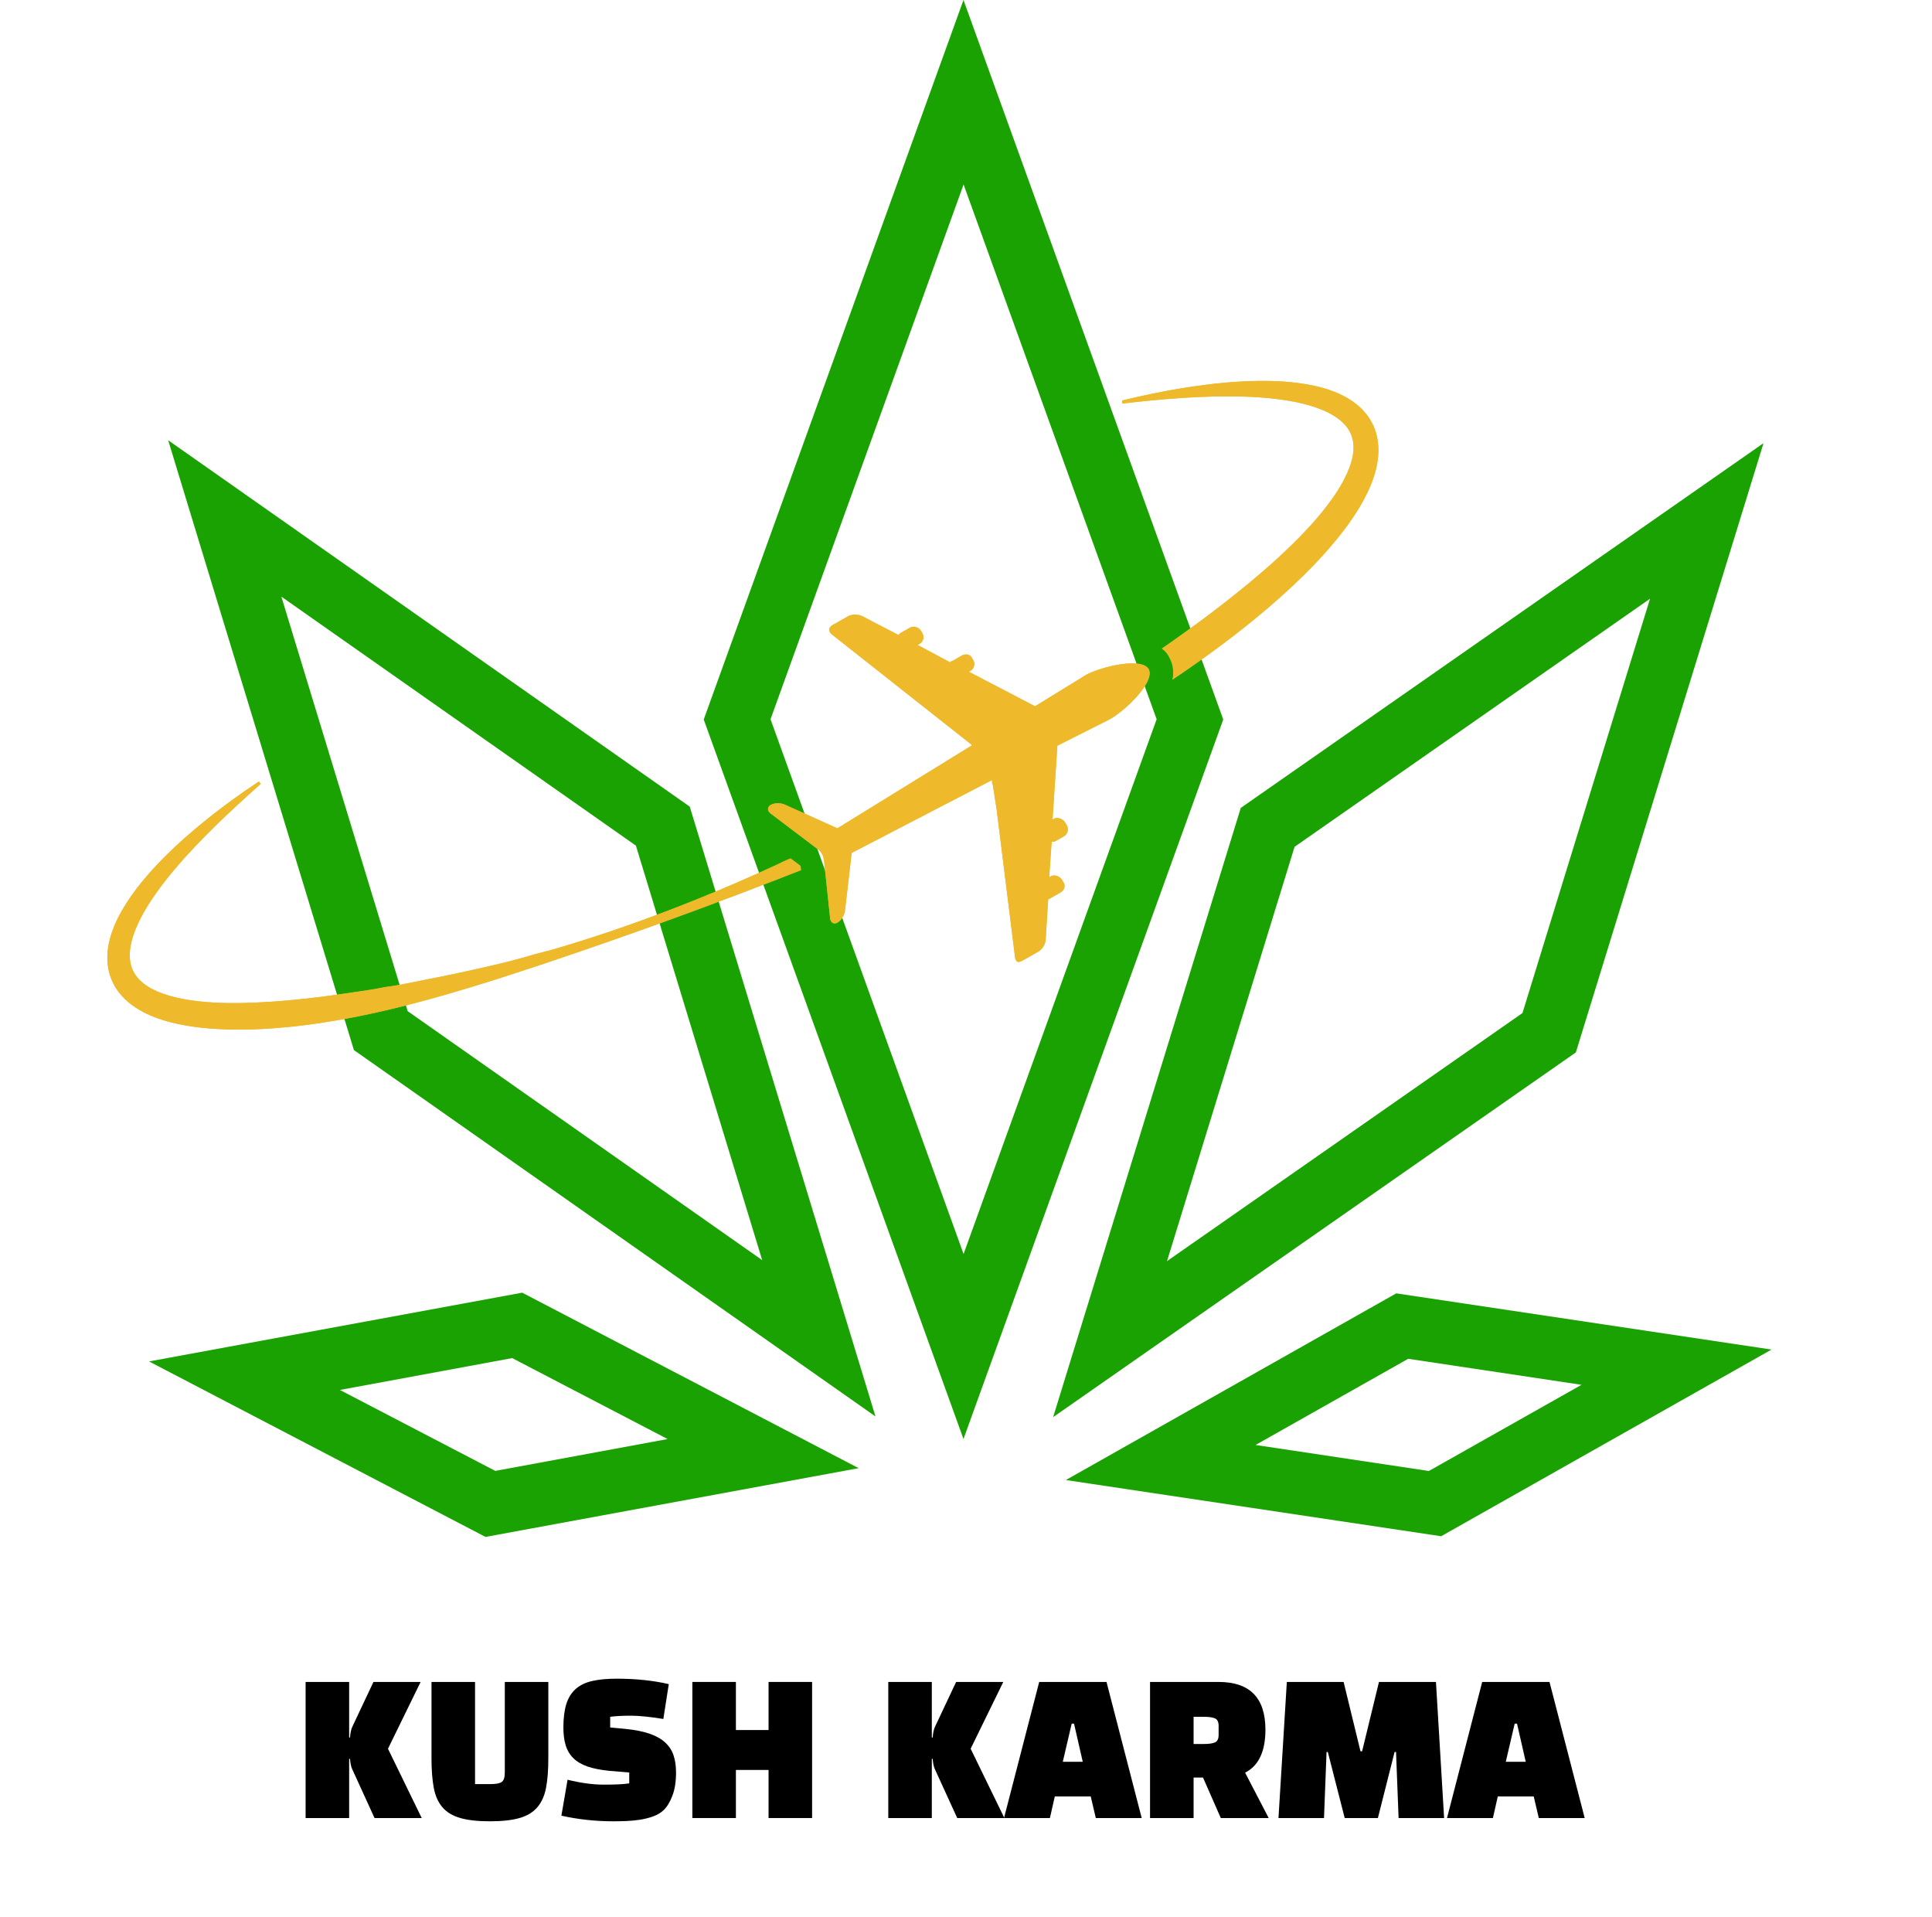
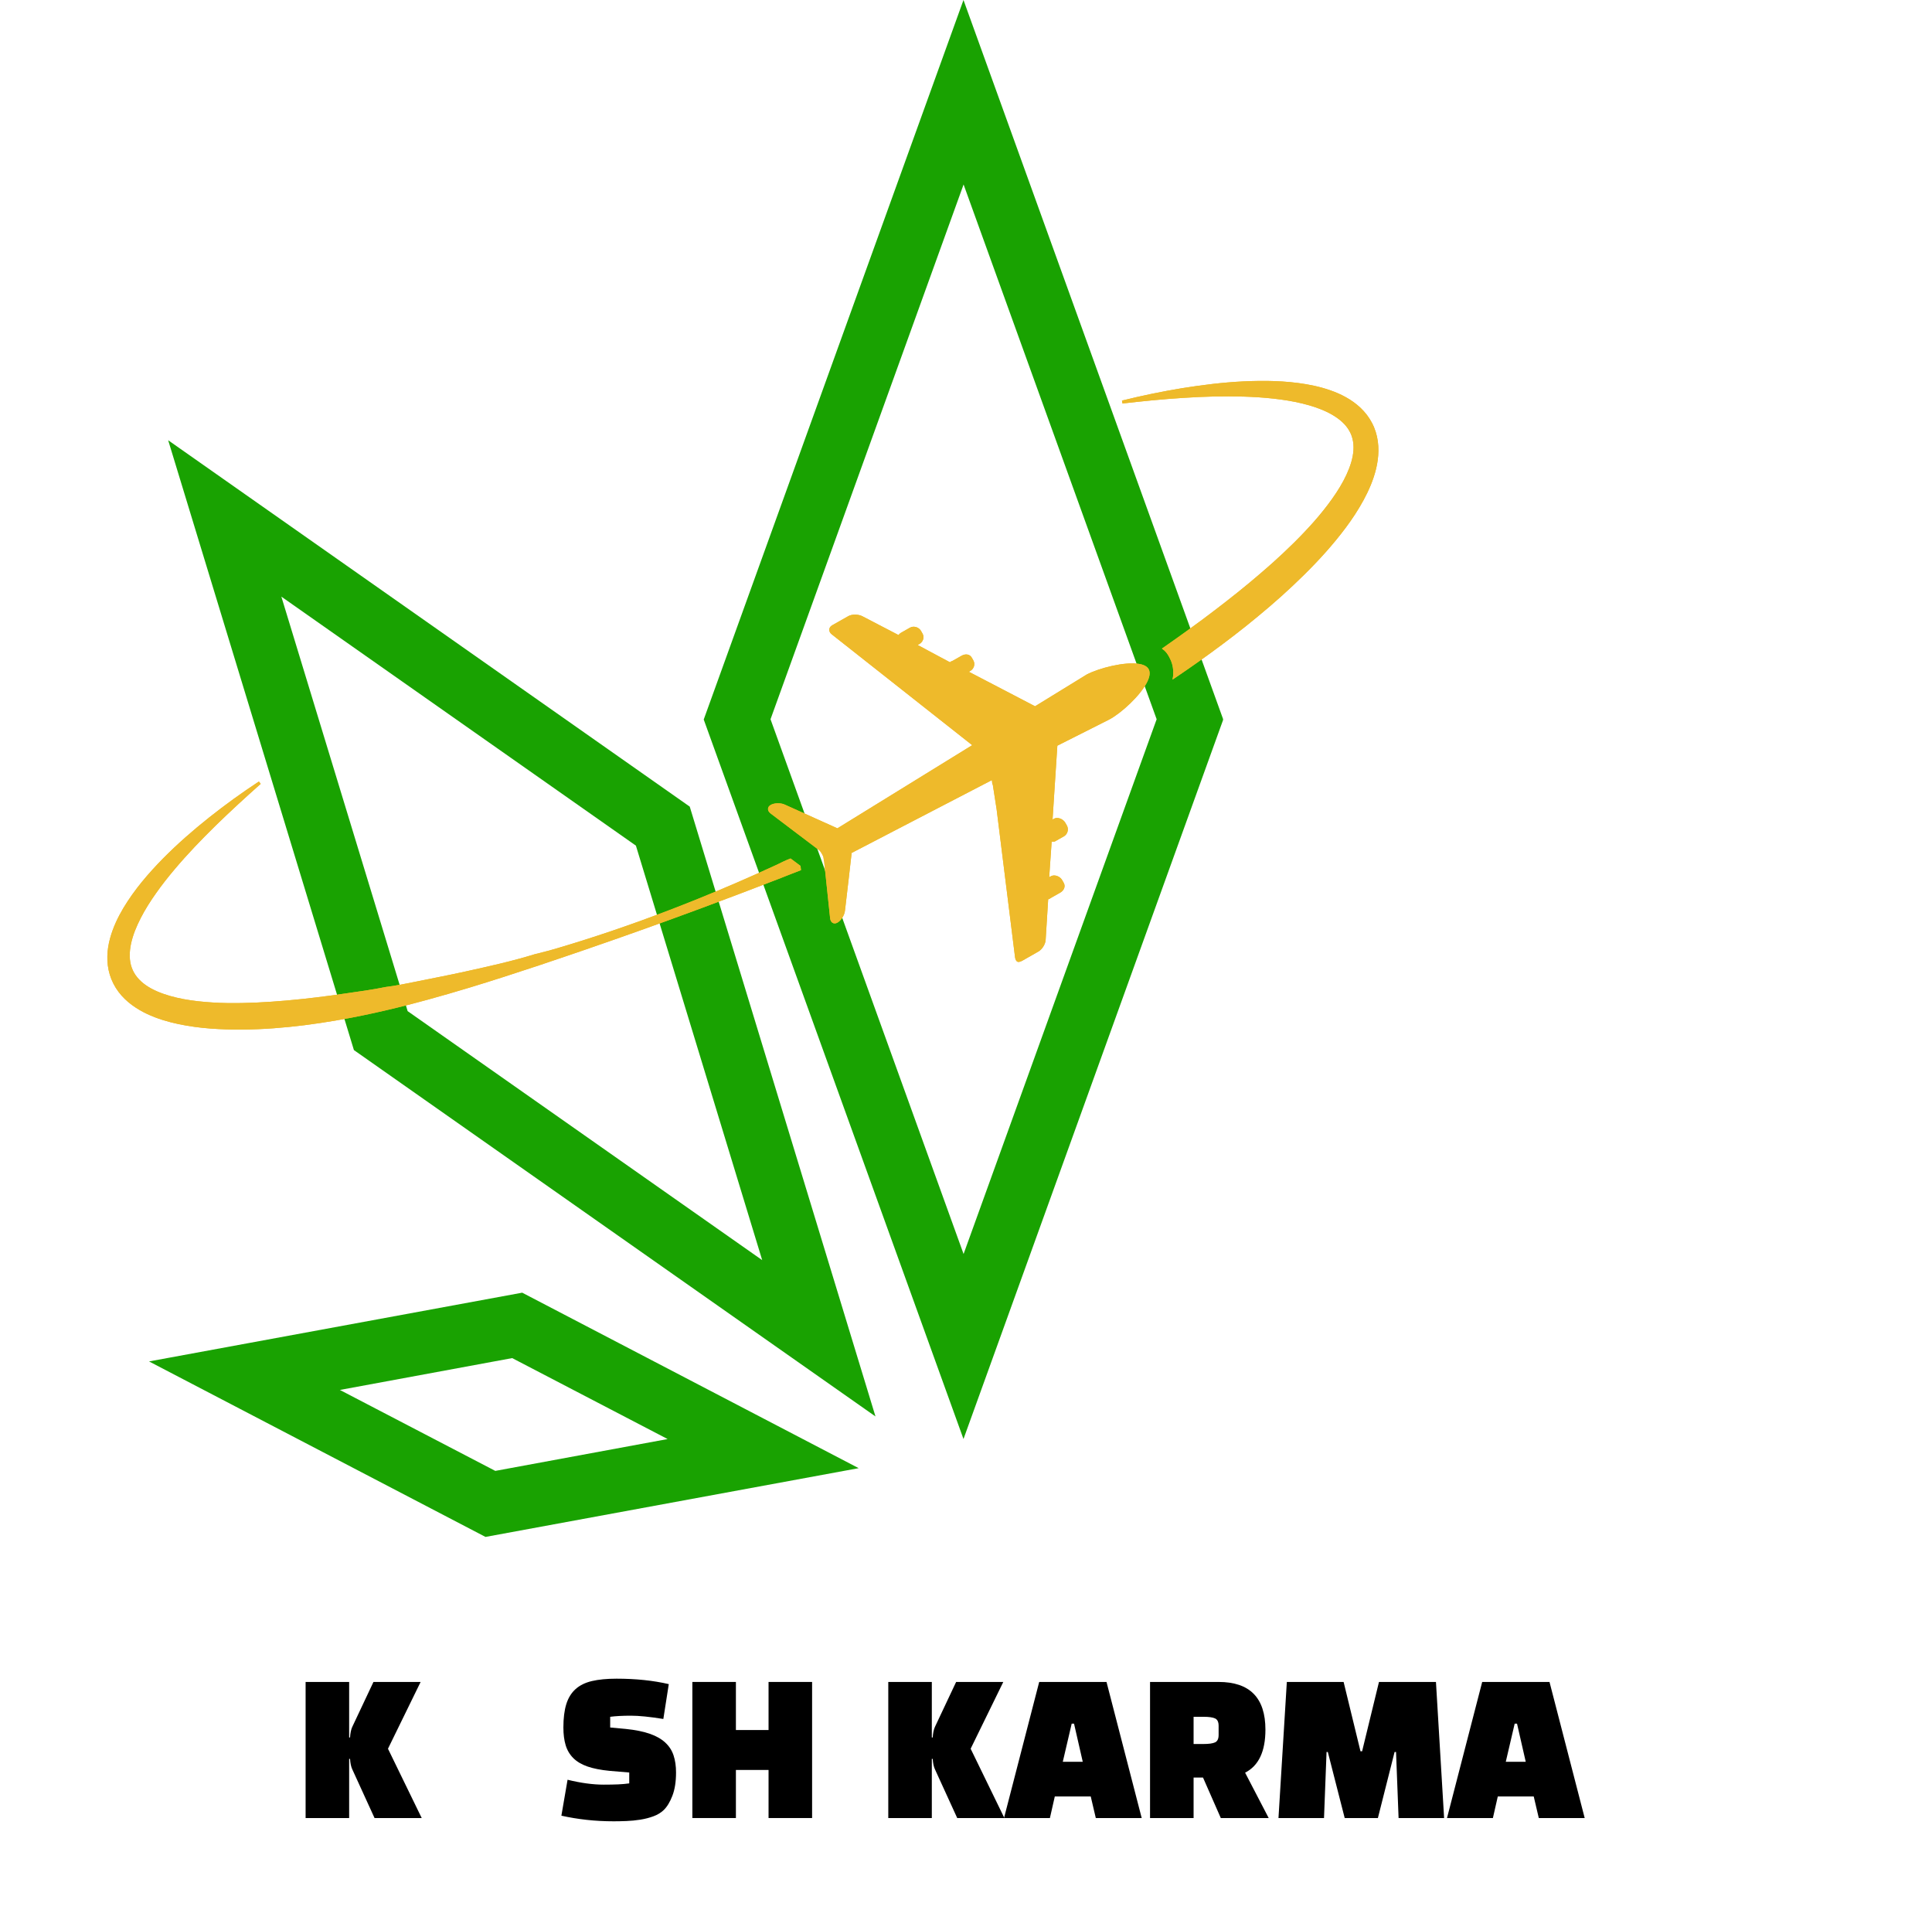
<svg xmlns="http://www.w3.org/2000/svg" width="2737" zoomAndPan="magnify" viewBox="0 0 2052.75 2036.25" height="2715" preserveAspectRatio="xMidYMid meet" version="1.0">
  <defs>
    <g />
    <clipPath id="1124e1c349">
      <path d="M 1118 470 L 1874 470 L 1874 1506 L 1118 1506 Z M 1118 470 " clip-rule="nonzero" />
    </clipPath>
    <clipPath id="d55a6d3131">
      <path d="M 940.938 1375.5 L 1695.637 341.008 L 2051.777 600.824 L 1297.074 1635.316 Z M 940.938 1375.5 " clip-rule="nonzero" />
    </clipPath>
    <clipPath id="fe31a7c50b">
      <path d="M 940.945 1375.492 L 1698.082 337.656 L 2055.559 598.449 L 1298.418 1636.285 Z M 940.945 1375.492 " clip-rule="nonzero" />
    </clipPath>
    <clipPath id="ff0b5e859a">
      <path d="M 1318.336 858.188 L 1873.734 470.746 L 1674.352 1117.914 L 1118.949 1505.355 Z M 1318.336 858.188 " clip-rule="nonzero" />
    </clipPath>
    <clipPath id="6df9d08ae1">
      <path d="M 178 467 L 931 467 L 931 1505 L 178 1505 Z M 178 467 " clip-rule="nonzero" />
    </clipPath>
    <clipPath id="4b56ad36c1">
      <path d="M 751.797 1633.934 L 0.352 597.07 L 357.305 338.375 L 1108.75 1375.238 Z M 751.797 1633.934 " clip-rule="nonzero" />
    </clipPath>
    <clipPath id="91bed682f9">
      <path d="M 751.789 1633.922 L -2.082 593.711 L 356.215 334.047 L 1110.082 1374.258 Z M 751.789 1633.922 " clip-rule="nonzero" />
    </clipPath>
    <clipPath id="ebbee4fa9e">
      <path d="M 376.027 1115.434 L 178.68 467.645 L 732.855 856.832 L 930.203 1504.621 Z M 376.027 1115.434 " clip-rule="nonzero" />
    </clipPath>
    <clipPath id="cb2b887896">
      <path d="M 747.707 0 L 1299.504 0 L 1299.504 1528.586 L 747.707 1528.586 Z M 747.707 0 " clip-rule="nonzero" />
    </clipPath>
    <clipPath id="2504a5af25">
      <path d="M 747.707 764.297 L 1023.703 0.004 L 1299.703 764.297 L 1023.703 1528.586 Z M 747.707 764.297 " clip-rule="nonzero" />
    </clipPath>
    <clipPath id="027b2cd566">
      <path d="M 1132 1373 L 1883 1373 L 1883 1632 L 1132 1632 Z M 1132 1373 " clip-rule="nonzero" />
    </clipPath>
    <clipPath id="a205dbb847">
-       <path d="M 1108.637 1443.164 L 1858.406 1304.57 L 1906.102 1562.602 L 1156.336 1701.195 Z M 1108.637 1443.164 " clip-rule="nonzero" />
-     </clipPath>
+       </clipPath>
    <clipPath id="2754450dfe">
      <path d="M 1108.641 1443.164 L 1860.742 1304.137 L 1908.629 1563.195 L 1156.527 1702.219 Z M 1108.641 1443.164 " clip-rule="nonzero" />
    </clipPath>
    <clipPath id="a1bf6db989">
      <path d="M 1483.52 1373.867 L 1882.246 1433.566 L 1531.211 1631.863 L 1132.484 1572.16 Z M 1483.52 1373.867 " clip-rule="nonzero" />
    </clipPath>
    <clipPath id="52dca4bd4b">
      <path d="M 158 1373 L 913 1373 L 913 1633 L 158 1633 Z M 158 1373 " clip-rule="nonzero" />
    </clipPath>
    <clipPath id="98cf5513ac">
      <path d="M 177.859 1316.445 L 931.852 1429.832 L 892.828 1689.32 L 138.84 1575.93 Z M 177.859 1316.445 " clip-rule="nonzero" />
    </clipPath>
    <clipPath id="b9616c7422">
      <path d="M 177.863 1316.445 L 934.199 1430.188 L 895.023 1690.703 L 138.688 1576.961 Z M 177.863 1316.445 " clip-rule="nonzero" />
    </clipPath>
    <clipPath id="b53eb05300">
      <path d="M 554.855 1373.141 L 912.34 1559.559 L 515.84 1632.59 L 158.355 1446.172 Z M 554.855 1373.141 " clip-rule="nonzero" />
    </clipPath>
    <clipPath id="836a1cd9b3">
      <path d="M 853 950 L 854 950 L 854 951 L 853 951 Z M 853 950 " clip-rule="nonzero" />
    </clipPath>
    <clipPath id="9b1f902c70">
-       <path d="M 36.832 660.289 L 1447.293 372.75 L 1563.355 942.074 L 152.898 1229.613 Z M 36.832 660.289 " clip-rule="nonzero" />
-     </clipPath>
+       </clipPath>
    <clipPath id="3c9061fd1a">
      <path d="M 36.832 660.289 L 1447.293 372.75 L 1563.355 942.074 L 152.898 1229.613 Z M 36.832 660.289 " clip-rule="nonzero" />
    </clipPath>
    <clipPath id="8fe91e787c">
      <path d="M 559 990 L 560 990 L 560 991 L 559 991 Z M 559 990 " clip-rule="nonzero" />
    </clipPath>
    <clipPath id="251ad385aa">
      <path d="M 36.832 660.289 L 1447.293 372.75 L 1563.355 942.074 L 152.898 1229.613 Z M 36.832 660.289 " clip-rule="nonzero" />
    </clipPath>
    <clipPath id="96681cdf18">
      <path d="M 36.832 660.289 L 1447.293 372.75 L 1563.355 942.074 L 152.898 1229.613 Z M 36.832 660.289 " clip-rule="nonzero" />
    </clipPath>
    <clipPath id="b7be18dcf8">
      <path d="M 397 1025 L 398 1025 L 398 1026 L 397 1026 Z M 397 1025 " clip-rule="nonzero" />
    </clipPath>
    <clipPath id="60cdf787ed">
-       <path d="M 36.832 660.289 L 1447.293 372.75 L 1563.355 942.074 L 152.898 1229.613 Z M 36.832 660.289 " clip-rule="nonzero" />
-     </clipPath>
+       </clipPath>
    <clipPath id="f322db2dc5">
      <path d="M 36.832 660.289 L 1447.293 372.75 L 1563.355 942.074 L 152.898 1229.613 Z M 36.832 660.289 " clip-rule="nonzero" />
    </clipPath>
    <clipPath id="cc874adb8d">
      <path d="M 1192 404 L 1465 404 L 1465 722 L 1192 722 Z M 1192 404 " clip-rule="nonzero" />
    </clipPath>
    <clipPath id="66c622a800">
      <path d="M 36.832 660.289 L 1447.293 372.75 L 1563.355 942.074 L 152.898 1229.613 Z M 36.832 660.289 " clip-rule="nonzero" />
    </clipPath>
    <clipPath id="480a731c38">
      <path d="M 36.832 660.289 L 1447.293 372.75 L 1563.355 942.074 L 152.898 1229.613 Z M 36.832 660.289 " clip-rule="nonzero" />
    </clipPath>
    <clipPath id="45beca1752">
      <path d="M 1179.309 427.379 L 1444.613 373.293 L 1505.496 671.945 L 1240.191 726.031 Z M 1179.309 427.379 " clip-rule="nonzero" />
    </clipPath>
    <clipPath id="c5216415de">
      <path d="M 114 830 L 852 830 L 852 1094 L 114 1094 Z M 114 830 " clip-rule="nonzero" />
    </clipPath>
    <clipPath id="16234316ed">
      <path d="M 36.832 660.289 L 1447.293 372.75 L 1563.355 942.074 L 152.898 1229.613 Z M 36.832 660.289 " clip-rule="nonzero" />
    </clipPath>
    <clipPath id="b7efa3d194">
      <path d="M 36.832 660.289 L 1447.293 372.75 L 1563.355 942.074 L 152.898 1229.613 Z M 36.832 660.289 " clip-rule="nonzero" />
    </clipPath>
    <clipPath id="d5cd81e3cc">
      <path d="M 1192 404 L 1465 404 L 1465 722 L 1192 722 Z M 1192 404 " clip-rule="nonzero" />
    </clipPath>
    <clipPath id="930769f700">
      <path d="M 36.832 660.289 L 1447.293 372.75 L 1563.355 942.074 L 152.898 1229.613 Z M 36.832 660.289 " clip-rule="nonzero" />
    </clipPath>
    <clipPath id="f4ea4b168e">
      <path d="M 36.832 660.289 L 1447.293 372.75 L 1563.355 942.074 L 152.898 1229.613 Z M 36.832 660.289 " clip-rule="nonzero" />
    </clipPath>
    <clipPath id="1bdf9774f2">
      <path d="M 1179.309 427.379 L 1444.613 373.293 L 1505.496 671.945 L 1240.191 726.031 Z M 1179.309 427.379 " clip-rule="nonzero" />
    </clipPath>
    <clipPath id="f9101ae182">
      <path d="M 114 830 L 852 830 L 852 1094 L 114 1094 Z M 114 830 " clip-rule="nonzero" />
    </clipPath>
    <clipPath id="6d79383618">
      <path d="M 36.832 660.289 L 1447.293 372.75 L 1563.355 942.074 L 152.898 1229.613 Z M 36.832 660.289 " clip-rule="nonzero" />
    </clipPath>
    <clipPath id="263d72205b">
      <path d="M 36.832 660.289 L 1447.293 372.75 L 1563.355 942.074 L 152.898 1229.613 Z M 36.832 660.289 " clip-rule="nonzero" />
    </clipPath>
    <clipPath id="5b11cedf50">
      <path d="M 1113 1033 L 1114 1033 L 1114 1035 L 1113 1035 Z M 1113 1033 " clip-rule="nonzero" />
    </clipPath>
    <clipPath id="67e53aa587">
      <path d="M 36.832 660.289 L 1447.293 372.75 L 1563.355 942.074 L 152.898 1229.613 Z M 36.832 660.289 " clip-rule="nonzero" />
    </clipPath>
    <clipPath id="6faaa46e2b">
      <path d="M 36.832 660.289 L 1447.293 372.75 L 1563.355 942.074 L 152.898 1229.613 Z M 36.832 660.289 " clip-rule="nonzero" />
    </clipPath>
    <clipPath id="5d4917da70">
      <path d="M 1112.496 1032.922 L 1115.395 1032.332 L 1115.648 1033.578 L 1112.75 1034.168 Z M 1112.496 1032.922 " clip-rule="nonzero" />
    </clipPath>
    <clipPath id="f28c49ed55">
      <path d="M 816 652 L 1222 652 L 1222 1022 L 816 1022 Z M 816 652 " clip-rule="nonzero" />
    </clipPath>
    <clipPath id="78c347769a">
      <path d="M 36.832 660.289 L 1447.293 372.75 L 1563.355 942.074 L 152.898 1229.613 Z M 36.832 660.289 " clip-rule="nonzero" />
    </clipPath>
    <clipPath id="e32bab2361">
      <path d="M 36.832 660.289 L 1447.293 372.75 L 1563.355 942.074 L 152.898 1229.613 Z M 36.832 660.289 " clip-rule="nonzero" />
    </clipPath>
    <clipPath id="233ca01da3">
      <rect x="0" width="1429" y="0" height="194" />
    </clipPath>
  </defs>
  <g clip-path="url(#1124e1c349)">
    <g clip-path="url(#d55a6d3131)">
      <g clip-path="url(#fe31a7c50b)">
        <g clip-path="url(#ff0b5e859a)">
-           <path stroke-linecap="butt" transform="matrix(0.442, -0.606, 0.606, 0.442, 940.944, 1375.491)" fill="none" stroke-linejoin="miter" d="M 854.094 -0 L 1708.187 293.897 L 854.094 587.799 L -0.003 293.898 Z M 854.094 -0 " stroke="#19a201" stroke-width="178" stroke-opacity="1" stroke-miterlimit="4" />
-         </g>
+           </g>
      </g>
    </g>
  </g>
  <g clip-path="url(#6df9d08ae1)">
    <g clip-path="url(#4b56ad36c1)">
      <g clip-path="url(#91bed682f9)">
        <g clip-path="url(#ebbee4fa9e)">
          <path stroke-linecap="butt" transform="matrix(-0.44, -0.607, 0.607, -0.44, 751.789, 1633.923)" fill="none" stroke-linejoin="miter" d="M 854.093 0.002 L 1708.184 293.901 L 854.091 587.795 L -0 293.897 Z M 854.093 0.002 " stroke="#19a201" stroke-width="178" stroke-opacity="1" stroke-miterlimit="4" />
        </g>
      </g>
    </g>
  </g>
  <g clip-path="url(#cb2b887896)">
    <g clip-path="url(#2504a5af25)">
      <path stroke-linecap="butt" transform="matrix(0, -0.75, 0.75, 0, 747.706, 1528.586)" fill="none" stroke-linejoin="miter" d="M 1019.428 0.002 L 2038.861 368.132 L 1019.428 736.268 L 0 368.132 Z M 1019.428 0.002 " stroke="#19a201" stroke-width="178" stroke-opacity="1" stroke-miterlimit="4" />
    </g>
  </g>
  <g clip-path="url(#027b2cd566)">
    <g clip-path="url(#a205dbb847)">
      <g clip-path="url(#2754450dfe)">
        <g clip-path="url(#a1bf6db989)">
          <path stroke-linecap="butt" transform="matrix(0.737, -0.136, 0.136, 0.737, 1108.641, 1443.163)" fill="none" stroke-linejoin="miter" d="M 508.494 0.001 L 1016.991 174.974 L 508.494 349.952 L -0.002 174.974 Z M 508.494 0.001 " stroke="#19a201" stroke-width="178" stroke-opacity="1" stroke-miterlimit="4" />
        </g>
      </g>
    </g>
  </g>
  <g clip-path="url(#52dca4bd4b)">
    <g clip-path="url(#98cf5513ac)">
      <g clip-path="url(#b9616c7422)">
        <g clip-path="url(#b53eb05300)">
          <path stroke-linecap="butt" transform="matrix(0.741, 0.111, -0.111, 0.741, 177.864, 1316.446)" fill="none" stroke-linejoin="miter" d="M 508.495 0.002 L 1016.992 174.977 L 508.497 349.952 L 0.001 174.977 Z M 508.495 0.002 " stroke="#19a201" stroke-width="178" stroke-opacity="1" stroke-miterlimit="4" />
        </g>
      </g>
    </g>
  </g>
  <g clip-path="url(#836a1cd9b3)">
    <g clip-path="url(#9b1f902c70)">
      <g clip-path="url(#3c9061fd1a)">
        <path fill="#eeba2b" d="M 853.316 950.285 L 853.305 950.168 L 853.293 950.172 Z M 853.316 950.285 " fill-opacity="1" fill-rule="nonzero" />
      </g>
    </g>
  </g>
  <g clip-path="url(#8fe91e787c)">
    <g clip-path="url(#251ad385aa)">
      <g clip-path="url(#96681cdf18)">
        <path fill="#eeba2b" d="M 559.176 990.348 L 559.188 990.344 C 559.16 990.27 559.125 990.168 559.098 990.082 L 559.086 990.082 C 559.113 990.172 559.148 990.27 559.176 990.348 " fill-opacity="1" fill-rule="nonzero" />
      </g>
    </g>
  </g>
  <g clip-path="url(#b7be18dcf8)">
    <g clip-path="url(#60cdf787ed)">
      <g clip-path="url(#f322db2dc5)">
        <path fill="#eeba2b" d="M 397.418 1025.141 C 397.422 1025.152 397.438 1025.172 397.438 1025.184 L 397.43 1025.137 L 397.418 1025.141 " fill-opacity="1" fill-rule="nonzero" />
      </g>
    </g>
  </g>
  <g clip-path="url(#cc874adb8d)">
    <g clip-path="url(#66c622a800)">
      <g clip-path="url(#480a731c38)">
        <g clip-path="url(#45beca1752)">
          <path fill="#eeba2b" d="M 1234.547 688.957 C 1234.586 688.984 1234.652 689.02 1234.707 689.055 C 1235.434 689.664 1236.008 690.23 1236.988 690.809 C 1236.988 690.809 1236.988 690.809 1236.988 690.82 C 1240.133 693.637 1241.773 696.875 1243.316 699.992 C 1246.297 706.039 1246.988 712.328 1246.371 718.555 C 1246.277 719.609 1245.992 720.695 1245.797 721.762 C 1245.785 721.82 1245.773 721.871 1245.77 721.918 C 1245.863 721.852 1245.957 721.797 1246.051 721.723 C 1248.262 720.254 1250.449 718.77 1252.637 717.289 C 1252.648 717.285 1252.645 717.273 1252.656 717.27 C 1259.414 712.684 1266.145 708.035 1272.812 703.301 C 1290.012 691.148 1306.93 678.531 1323.473 665.367 C 1340.617 651.609 1357.48 637.402 1373.586 622.191 C 1389.695 607.016 1405.289 591.082 1419.562 573.664 C 1426.707 564.953 1433.566 555.91 1439.824 546.258 C 1446.07 536.621 1451.812 526.438 1456.406 515.332 C 1458.695 509.781 1460.648 503.98 1462.113 497.91 C 1463.562 491.824 1464.512 485.438 1464.566 478.82 C 1464.641 472.223 1463.785 465.367 1461.707 458.77 C 1461.195 457.129 1460.594 455.504 1459.938 453.906 L 1459.422 452.711 L 1458.828 451.406 L 1457.75 449.242 C 1456.109 446.133 1454.285 443.258 1452.191 440.562 C 1448.051 435.176 1443.129 430.656 1437.922 426.93 C 1432.715 423.203 1427.242 420.258 1421.695 417.816 C 1410.594 413.012 1399.277 410.105 1388.031 408.164 C 1365.535 404.352 1343.242 404.082 1321.254 405.121 C 1299.246 406.195 1277.523 408.891 1255.988 412.336 C 1234.473 415.887 1213.16 420.289 1192.082 425.52 L 1192.652 428.613 C 1214.164 426.148 1235.668 423.996 1257.168 422.645 C 1278.633 421.219 1300.129 420.656 1321.41 421.285 C 1332.047 421.617 1342.645 422.266 1353.098 423.438 C 1363.543 424.609 1373.875 426.23 1383.832 428.66 C 1393.762 431.074 1403.387 434.254 1411.902 438.629 C 1420.375 443 1427.672 448.578 1432.176 455.281 C 1433.301 456.93 1434.281 458.711 1435.055 460.43 L 1435.703 461.938 L 1436.16 463.199 C 1436.477 464.113 1436.75 465.051 1437.004 466 C 1437.969 469.801 1438.309 473.84 1438.043 478.047 C 1437.559 486.484 1434.688 495.434 1430.652 504.172 C 1426.609 512.922 1421.34 521.5 1415.461 529.766 C 1409.578 538.043 1403.125 546.094 1396.266 553.887 C 1382.5 569.457 1367.406 584.191 1351.656 598.289 C 1335.855 612.328 1319.504 625.938 1302.68 638.992 C 1294.25 645.512 1285.812 652.035 1277.223 658.387 C 1272.379 662.004 1267.477 665.551 1262.562 669.102 C 1258.805 671.805 1255.035 674.492 1251.27 677.195 C 1246.164 680.844 1241.023 684.465 1235.859 688.055 C 1235.816 688.086 1235.773 688.105 1235.723 688.141 C 1235.328 688.41 1234.938 688.691 1234.547 688.957 " fill-opacity="1" fill-rule="nonzero" />
        </g>
      </g>
    </g>
  </g>
  <g clip-path="url(#c5216415de)">
    <g clip-path="url(#16234316ed)">
      <g clip-path="url(#b7efa3d194)">
        <path fill="#eeba2b" d="M 116.641 1035.336 C 118.625 1041.891 121.82 1048.129 125.902 1053.57 C 129.984 1059.004 134.875 1063.598 140.023 1067.445 C 150.41 1075.109 161.723 1079.973 172.973 1083.531 C 184.27 1087.055 195.613 1089.273 206.898 1090.82 C 218.188 1092.375 229.434 1093.102 240.625 1093.477 C 263.012 1094.16 285.18 1093.062 307.133 1090.863 C 318.102 1089.75 329.023 1088.406 339.879 1086.746 C 350.75 1085.156 361.566 1083.281 372.328 1081.219 C 389.137 1078.027 405.809 1074.336 422.355 1070.266 C 433.07 1067.621 443.754 1064.828 454.391 1061.918 C 469.398 1057.82 484.32 1053.469 499.191 1048.984 C 524.039 1041.418 548.73 1033.445 573.32 1025.238 C 583.293 1021.906 593.246 1018.543 603.195 1015.148 C 609.816 1012.902 616.41 1010.648 623.012 1008.371 C 664.031 994.254 704.875 979.672 745.539 964.578 C 772.676 954.469 800.023 944.184 827.059 933.684 C 834.992 930.602 842.301 927.613 851.051 924.309 L 851.039 924.242 L 850.559 919.809 L 839.973 911.918 L 839.961 911.918 C 834.508 913.879 828.945 916.793 824.285 919.113 L 824.27 919.035 C 797.285 931.496 769.594 943.512 741.902 954.664 C 701.848 970.84 661.074 985.699 619.883 998.734 C 618.477 999.188 617.031 999.621 615.633 1000.059 C 614.172 1000.523 612.672 1000.996 611.207 1001.445 C 609.734 1001.91 608.262 1002.379 606.781 1002.82 C 606.125 1003.012 605.457 1003.207 604.801 1003.414 C 603.816 1003.719 603.086 1003.965 602.098 1004.258 C 601.094 1004.547 600.137 1004.836 599.344 1005.105 L 599.344 1005.113 C 597.715 1005.508 597.652 1005.602 596.949 1005.805 C 595.191 1006.328 593.277 1006.895 591.523 1007.418 C 591.496 1007.41 591.41 1007.441 591.375 1007.449 C 588.871 1008.184 586.309 1008.93 583.742 1009.652 C 581.227 1010.379 578.633 1010.906 576.086 1011.613 C 573.551 1012.32 570.992 1013.02 568.398 1013.547 L 568.355 1013.559 C 544.105 1021.059 519.398 1026.473 494.723 1031.93 C 477.355 1035.789 459.883 1039.09 442.488 1042.637 L 442.441 1042.648 C 431.547 1044.867 420.66 1047.086 409.621 1048.477 C 409.609 1048.48 409.609 1048.48 409.598 1048.48 L 409.473 1048.508 C 395.723 1051.309 381.809 1053.191 367.965 1055.188 C 362.668 1055.949 357.387 1056.766 352.098 1057.441 C 346.812 1058.145 341.523 1058.867 336.219 1059.477 C 325.641 1060.703 315.066 1061.902 304.48 1062.809 C 283.336 1064.641 262.203 1065.824 241.312 1065.492 C 230.875 1065.32 220.504 1064.688 210.316 1063.555 C 200.141 1062.41 190.117 1060.641 180.684 1057.941 C 171.262 1055.238 162.324 1051.609 155.098 1046.605 C 147.879 1041.578 142.598 1035.352 139.957 1027.832 C 137.25 1020.352 137.301 1011.445 139.258 1002.293 C 141.23 993.102 145.07 983.824 149.723 974.809 C 154.391 965.766 159.984 956.98 166.051 948.441 C 172.078 939.875 178.66 931.582 185.508 923.453 C 199.203 907.188 214.102 891.727 229.457 876.672 C 244.855 861.641 260.805 847.051 277 832.648 L 275.078 830.152 C 256.941 842.105 239.254 854.82 222.168 868.402 C 205.078 881.961 188.582 896.398 173.055 912.082 C 157.629 927.836 143.004 944.75 131.16 964.426 C 125.305 974.301 120.16 984.941 116.926 996.797 C 115.312 1002.715 114.219 1008.98 114.062 1015.5 C 113.875 1022 114.656 1028.777 116.641 1035.336 " fill-opacity="1" fill-rule="nonzero" />
      </g>
    </g>
  </g>
  <g clip-path="url(#d5cd81e3cc)">
    <g clip-path="url(#930769f700)">
      <g clip-path="url(#f4ea4b168e)">
        <g clip-path="url(#1bdf9774f2)">
          <path fill="#eeba2b" d="M 1234.547 688.957 C 1234.586 688.984 1234.652 689.02 1234.707 689.055 C 1235.434 689.664 1236.008 690.23 1236.988 690.809 C 1236.988 690.809 1236.988 690.809 1236.988 690.82 C 1240.133 693.637 1241.773 696.875 1243.316 699.992 C 1246.297 706.039 1246.988 712.328 1246.371 718.555 C 1246.277 719.609 1245.992 720.695 1245.797 721.762 C 1245.785 721.82 1245.773 721.871 1245.77 721.918 C 1245.863 721.852 1245.957 721.797 1246.051 721.723 C 1248.262 720.254 1250.449 718.77 1252.637 717.289 C 1252.648 717.285 1252.645 717.273 1252.656 717.27 C 1259.414 712.684 1266.145 708.035 1272.812 703.301 C 1290.012 691.148 1306.93 678.531 1323.473 665.367 C 1340.617 651.609 1357.48 637.402 1373.586 622.191 C 1389.695 607.016 1405.289 591.082 1419.562 573.664 C 1426.707 564.953 1433.566 555.91 1439.824 546.258 C 1446.07 536.621 1451.812 526.438 1456.406 515.332 C 1458.695 509.781 1460.648 503.98 1462.113 497.91 C 1463.562 491.824 1464.512 485.438 1464.566 478.82 C 1464.641 472.223 1463.785 465.367 1461.707 458.77 C 1461.195 457.129 1460.594 455.504 1459.938 453.906 L 1459.422 452.711 L 1458.828 451.406 L 1457.75 449.242 C 1456.109 446.133 1454.285 443.258 1452.191 440.562 C 1448.051 435.176 1443.129 430.656 1437.922 426.93 C 1432.715 423.203 1427.242 420.258 1421.695 417.816 C 1410.594 413.012 1399.277 410.105 1388.031 408.164 C 1365.535 404.352 1343.242 404.082 1321.254 405.121 C 1299.246 406.195 1277.523 408.891 1255.988 412.336 C 1234.473 415.887 1213.16 420.289 1192.082 425.52 L 1192.652 428.613 C 1214.164 426.148 1235.668 423.996 1257.168 422.645 C 1278.633 421.219 1300.129 420.656 1321.41 421.285 C 1332.047 421.617 1342.645 422.266 1353.098 423.438 C 1363.543 424.609 1373.875 426.23 1383.832 428.66 C 1393.762 431.074 1403.387 434.254 1411.902 438.629 C 1420.375 443 1427.672 448.578 1432.176 455.281 C 1433.301 456.93 1434.281 458.711 1435.055 460.43 L 1435.703 461.938 L 1436.16 463.199 C 1436.477 464.113 1436.75 465.051 1437.004 466 C 1437.969 469.801 1438.309 473.84 1438.043 478.047 C 1437.559 486.484 1434.688 495.434 1430.652 504.172 C 1426.609 512.922 1421.34 521.5 1415.461 529.766 C 1409.578 538.043 1403.125 546.094 1396.266 553.887 C 1382.5 569.457 1367.406 584.191 1351.656 598.289 C 1335.855 612.328 1319.504 625.938 1302.68 638.992 C 1294.25 645.512 1285.812 652.035 1277.223 658.387 C 1272.379 662.004 1267.477 665.551 1262.562 669.102 C 1258.805 671.805 1255.035 674.492 1251.27 677.195 C 1246.164 680.844 1241.023 684.465 1235.859 688.055 C 1235.816 688.086 1235.773 688.105 1235.723 688.141 C 1235.328 688.41 1234.938 688.691 1234.547 688.957 " fill-opacity="1" fill-rule="nonzero" />
        </g>
      </g>
    </g>
  </g>
  <g clip-path="url(#f9101ae182)">
    <g clip-path="url(#6d79383618)">
      <g clip-path="url(#263d72205b)">
        <path fill="#eeba2b" d="M 116.641 1035.336 C 118.625 1041.891 121.82 1048.129 125.902 1053.57 C 129.984 1059.004 134.875 1063.598 140.023 1067.445 C 150.41 1075.109 161.723 1079.973 172.973 1083.531 C 184.27 1087.055 195.613 1089.273 206.898 1090.82 C 218.188 1092.375 229.434 1093.102 240.625 1093.477 C 263.012 1094.16 285.18 1093.062 307.133 1090.863 C 318.102 1089.75 329.023 1088.406 339.879 1086.746 C 350.75 1085.156 361.566 1083.281 372.328 1081.219 C 389.137 1078.027 405.809 1074.336 422.355 1070.266 C 433.07 1067.621 443.754 1064.828 454.391 1061.918 C 469.398 1057.82 484.32 1053.469 499.191 1048.984 C 524.039 1041.418 548.73 1033.445 573.32 1025.238 C 583.293 1021.906 593.246 1018.543 603.195 1015.148 C 609.816 1012.902 616.41 1010.648 623.012 1008.371 C 664.031 994.254 704.875 979.672 745.539 964.578 C 772.676 954.469 800.023 944.184 827.059 933.684 C 834.992 930.602 842.301 927.613 851.051 924.309 L 851.039 924.242 L 850.559 919.809 L 839.973 911.918 L 839.961 911.918 C 834.508 913.879 829.25 916.781 823.879 919.242 C 796.766 931.73 769.402 943.621 741.711 954.773 C 701.652 970.941 661.023 985.746 619.84 998.766 C 616.949 999.688 614.062 1000.582 611.176 1001.465 C 609.703 1001.93 608.25 1002.379 606.77 1002.824 C 606.113 1003.016 605.449 1003.223 604.801 1003.414 C 603.805 1003.723 602.805 1004.02 601.812 1004.316 C 600.836 1004.621 599.871 1004.914 598.895 1005.207 C 598.148 1005.43 597.414 1005.652 596.668 1005.863 C 594.898 1006.387 593.145 1006.922 591.387 1007.445 C 591.359 1007.438 591.34 1007.453 591.309 1007.461 C 588.777 1008.191 586.238 1008.93 583.711 1009.66 C 581.191 1010.387 578.609 1010.91 576.074 1011.617 C 573.527 1012.324 570.992 1013.02 568.398 1013.547 L 568.355 1013.559 C 544.105 1021.059 519.398 1026.473 494.723 1031.93 C 477.355 1035.789 459.883 1039.09 442.488 1042.637 L 442.441 1042.648 C 431.547 1044.867 420.66 1047.086 409.621 1048.477 C 409.609 1048.48 409.609 1048.48 409.598 1048.48 L 409.473 1048.508 C 395.723 1051.309 381.809 1053.191 367.965 1055.188 C 362.668 1055.949 357.387 1056.766 352.098 1057.441 C 346.812 1058.145 341.523 1058.867 336.219 1059.477 C 325.641 1060.703 315.066 1061.902 304.48 1062.809 C 283.336 1064.641 262.203 1065.824 241.312 1065.492 C 230.875 1065.32 220.504 1064.688 210.316 1063.555 C 200.141 1062.41 190.117 1060.641 180.684 1057.941 C 171.262 1055.238 162.324 1051.609 155.098 1046.605 C 147.879 1041.578 142.598 1035.352 139.957 1027.832 C 137.25 1020.352 137.301 1011.445 139.258 1002.293 C 141.23 993.102 145.07 983.824 149.723 974.809 C 154.391 965.766 159.984 956.98 166.051 948.441 C 172.078 939.875 178.66 931.582 185.508 923.453 C 199.203 907.188 214.102 891.727 229.457 876.672 C 244.855 861.641 260.805 847.051 277 832.648 L 275.078 830.152 C 256.941 842.105 239.254 854.82 222.168 868.402 C 205.078 881.961 188.582 896.398 173.055 912.082 C 157.629 927.836 143.004 944.75 131.16 964.426 C 125.305 974.301 120.16 984.941 116.926 996.797 C 115.312 1002.715 114.219 1008.98 114.062 1015.5 C 113.875 1022 114.656 1028.777 116.641 1035.336 " fill-opacity="1" fill-rule="nonzero" />
      </g>
    </g>
  </g>
  <g clip-path="url(#5b11cedf50)">
    <g clip-path="url(#67e53aa587)">
      <g clip-path="url(#6faaa46e2b)">
        <g clip-path="url(#5d4917da70)">
          <path fill="#eeba2b" d="M 1113.004 1033.918 C 1113.012 1033.961 1113.02 1033.984 1113.008 1034 C 1113.031 1034.043 1113.035 1034.074 1113.043 1034.109 L 1113.359 1033.926 C 1113.238 1033.914 1113.121 1033.918 1113.004 1033.918 " fill-opacity="1" fill-rule="nonzero" />
        </g>
      </g>
    </g>
  </g>
  <g clip-path="url(#f28c49ed55)">
    <g clip-path="url(#78c347769a)">
      <g clip-path="url(#e32bab2361)">
        <path fill="#eeba2b" d="M 818.797 864.125 L 842.934 882.398 L 849.473 887.34 L 865.488 899.473 L 870.551 903.289 C 871.988 904.387 874.68 909.137 874.879 910.934 L 875.379 914.477 C 875.445 914.453 875.59 914.41 875.586 914.398 L 875.598 914.457 L 878.316 940.41 L 878.328 940.457 L 882 975.438 C 882.512 980.137 885.988 982.199 889.793 980.043 C 893.609 977.875 897.207 972.246 897.75 967.559 L 902.059 930.77 L 902.051 930.746 L 904.871 906.035 L 942.883 886.301 L 945.645 884.863 L 945.684 884.832 L 1053.879 828.672 L 1054.355 833.09 L 1054.359 833.102 L 1054.398 833.176 L 1054.781 833.148 L 1058.848 859.297 L 1058.879 859.445 L 1078.465 1016.691 C 1078.887 1019.969 1080.383 1022.27 1082.852 1021.766 L 1082.988 1021.738 C 1083.926 1021.547 1084.988 1021.199 1086.07 1020.59 L 1103.191 1010.836 C 1107.191 1008.582 1110.727 1003.07 1110.996 998.5 L 1113.684 955.246 C 1114.844 955.152 1115.723 954.324 1116.801 953.703 L 1124.328 949.43 L 1126.359 948.285 C 1130.348 946.02 1132.469 941.789 1130.203 937.793 L 1128.562 934.895 C 1127.84 933.613 1126.742 932.504 1125.461 931.668 C 1122.75 929.887 1119.188 929.305 1116.492 930.844 L 1114.758 931.824 L 1117.379 894.164 C 1118.539 894.066 1120.012 894.285 1121.078 893.68 L 1125.035 891.434 L 1130.363 888.414 C 1134.352 886.16 1135.816 880.895 1133.551 876.91 L 1131.91 874.012 C 1130.438 871.41 1127.422 869.418 1124.398 868.984 C 1122.777 868.738 1121.156 868.949 1119.785 869.738 L 1118.344 870.539 L 1121.098 828.027 L 1121.227 826.125 L 1123.16 796.309 L 1123.434 792.102 L 1178.012 764.578 L 1178.453 764.367 C 1190.969 757.828 1211.852 738.863 1218.996 724.133 C 1221.449 719.094 1222.277 714.547 1220.609 711.16 C 1219.055 707.996 1215.434 706.148 1210.625 705.289 C 1195.254 702.512 1167.562 709.738 1154.77 716.418 C 1154.531 716.535 1135.188 728.406 1106.922 745.824 C 1106 746.402 1105.078 746.969 1104.125 747.551 C 1102.699 748.434 1101.242 749.332 1099.773 750.23 L 1097.285 748.945 L 1095.633 748.09 L 1072.852 736.207 L 1029.402 713.578 L 1030.84 712.766 C 1034.84 710.5 1036.438 705.504 1034.188 701.516 L 1032.547 698.617 C 1030.281 694.633 1025.664 694.312 1021.676 696.562 L 1012.391 701.828 C 1011.324 702.438 1010.039 702.559 1009.359 703.508 L 975.016 685.148 L 976.742 684.184 C 980.715 681.922 982.492 677.09 980.227 673.102 L 978.582 670.191 C 976.332 666.215 970.836 664.48 966.848 666.734 L 957.281 672.164 C 956.199 672.773 955.336 673.621 954.664 674.562 L 916.16 654.547 C 912.098 652.438 905.309 652.23 901.332 654.492 L 884.203 664.199 C 880.215 666.453 880.082 670.949 883.691 673.789 L 1003.254 768.117 L 1027.336 787.117 L 1032.973 791.562 C 1030.875 792.852 1028.777 794.125 1026.691 795.426 C 969.434 830.738 910.238 867.25 889.75 879.887 L 868.172 870.164 L 843.727 859.16 L 833.648 854.621 C 829.348 852.68 822.707 852.863 818.902 855.02 C 815.082 857.18 815.047 861.281 818.797 864.125 " fill-opacity="1" fill-rule="nonzero" />
        <path fill="#eeba2b" d="M 818.797 864.125 L 842.934 882.398 L 849.473 887.34 L 865.488 899.473 L 870.551 903.289 C 871.988 904.387 874.805 909.109 875.004 910.91 L 875.586 914.398 L 875.598 914.457 L 878.316 940.41 L 878.328 940.457 L 882 975.438 C 882.512 980.137 885.988 982.199 889.793 980.043 C 893.609 977.875 897.207 972.246 897.75 967.559 L 902.059 930.77 L 902.051 930.746 L 904.871 906.035 L 942.883 886.301 L 945.645 884.863 L 945.684 884.832 L 1053.879 828.672 L 1054.355 833.09 L 1054.359 833.102 L 1054.398 833.176 L 1054.781 833.148 L 1058.848 859.297 L 1058.879 859.445 L 1078.465 1016.691 C 1078.887 1019.969 1080.383 1022.27 1082.852 1021.766 L 1082.988 1021.738 C 1083.926 1021.547 1084.988 1021.199 1086.07 1020.59 L 1103.191 1010.836 C 1107.191 1008.582 1110.727 1003.07 1110.996 998.5 L 1113.684 955.246 C 1114.844 955.152 1115.723 954.324 1116.801 953.703 L 1124.328 949.43 L 1126.359 948.285 C 1130.348 946.02 1132.469 941.789 1130.203 937.793 L 1128.562 934.895 C 1127.84 933.613 1126.742 932.504 1125.461 931.668 C 1122.75 929.887 1119.188 929.305 1116.492 930.844 L 1114.758 931.824 L 1117.379 894.164 C 1118.539 894.066 1120.012 894.285 1121.078 893.68 L 1125.035 891.434 L 1130.363 888.414 C 1134.352 886.16 1135.816 880.895 1133.551 876.91 L 1131.91 874.012 C 1130.438 871.41 1127.422 869.418 1124.398 868.984 C 1122.777 868.738 1121.156 868.949 1119.785 869.738 L 1118.344 870.539 L 1121.098 828.027 L 1121.227 826.125 L 1123.16 796.309 L 1123.434 792.102 L 1178.012 764.578 L 1178.453 764.367 C 1190.969 757.828 1211.852 738.863 1218.996 724.133 C 1221.449 719.094 1222.277 714.547 1220.609 711.16 C 1219.055 707.996 1215.434 706.148 1210.625 705.289 C 1195.254 702.512 1167.562 709.738 1154.77 716.418 C 1154.531 716.535 1135.188 728.406 1106.922 745.824 C 1106 746.402 1105.078 746.969 1104.125 747.551 C 1102.699 748.434 1101.242 749.332 1099.773 750.23 L 1097.285 748.945 L 1095.633 748.09 L 1072.852 736.207 L 1029.402 713.578 L 1030.84 712.766 C 1034.84 710.5 1036.438 705.504 1034.188 701.516 L 1032.547 698.617 C 1030.281 694.633 1025.664 694.312 1021.676 696.562 L 1012.391 701.828 C 1011.324 702.438 1010.039 702.559 1009.359 703.508 L 975.016 685.148 L 976.742 684.184 C 980.715 681.922 982.492 677.09 980.227 673.102 L 978.582 670.191 C 976.332 666.215 970.836 664.48 966.848 666.734 L 957.281 672.164 C 956.199 672.773 955.336 673.621 954.664 674.562 L 916.16 654.547 C 912.098 652.438 905.309 652.23 901.332 654.492 L 884.203 664.199 C 880.215 666.453 880.082 670.949 883.691 673.789 L 1003.254 768.117 L 1027.336 787.117 L 1032.973 791.562 C 1030.875 792.852 1028.777 794.125 1026.691 795.426 C 969.434 830.738 910.238 867.25 889.75 879.887 L 868.172 870.164 L 843.727 859.16 L 833.648 854.621 C 829.348 852.68 822.707 852.863 818.902 855.02 C 815.082 857.18 815.047 861.281 818.797 864.125 " fill-opacity="1" fill-rule="nonzero" />
      </g>
    </g>
  </g>
  <g transform="matrix(1, 0, 0, 1, 313, 1779)">
    <g clip-path="url(#233ca01da3)">
      <g fill="#000000" fill-opacity="1">
        <g transform="translate(0.145, 152.204)">
          <g>
            <path d="M 58.781 -62.844 L 57.828 -62.844 L 57.828 0 L 11.562 0 L 11.562 -144.562 L 57.828 -144.562 L 57.828 -85.578 L 58.781 -85.578 C 58.914 -87.891 59.176 -89.977 59.562 -91.844 C 59.945 -93.707 60.461 -95.348 61.109 -96.766 L 83.656 -144.562 L 133.766 -144.562 L 99.078 -73.625 L 134.922 0 L 84.812 0 L 61.109 -51.844 C 60.461 -53.258 59.945 -54.863 59.562 -56.656 C 59.176 -58.457 58.914 -60.52 58.781 -62.844 Z M 58.781 -62.844 " />
          </g>
        </g>
      </g>
      <g fill="#000000" fill-opacity="1">
        <g transform="translate(137.378, 152.204)">
          <g>
-             <path d="M 8.094 -144.562 L 54.359 -144.562 L 54.359 -36.047 L 70.734 -36.047 C 76.648 -36.047 80.664 -36.816 82.781 -38.359 C 84.906 -39.898 85.969 -43.238 85.969 -48.375 L 85.969 -144.562 L 132.219 -144.562 L 132.219 -63.422 C 132.219 -51.078 131.414 -40.664 129.812 -32.188 C 128.207 -23.707 125.125 -16.801 120.562 -11.469 C 116 -6.133 109.672 -2.312 101.578 0 C 93.484 2.312 83.008 3.469 70.156 3.469 C 57.312 3.469 46.836 2.312 38.734 0 C 30.641 -2.312 24.312 -6.102 19.75 -11.375 C 15.195 -16.645 12.113 -23.551 10.5 -32.094 C 8.895 -40.633 8.094 -51.078 8.094 -63.422 Z M 8.094 -144.562 " />
-           </g>
+             </g>
        </g>
      </g>
      <g fill="#000000" fill-opacity="1">
        <g transform="translate(277.694, 152.204)">
          <g>
            <path d="M 5.781 -2.5 L 12.344 -40.672 C 26.469 -37.203 39.25 -35.469 50.688 -35.469 C 56.469 -35.469 61.578 -35.562 66.016 -35.75 C 70.453 -35.945 74.406 -36.301 77.875 -36.812 L 77.875 -48.375 L 57.047 -50.109 C 47.672 -51.016 39.832 -52.555 33.531 -54.734 C 27.238 -56.922 22.195 -59.91 18.406 -63.703 C 14.613 -67.492 11.914 -72.055 10.312 -77.391 C 8.707 -82.723 7.906 -88.988 7.906 -96.188 C 7.906 -106.082 8.93 -114.336 10.984 -120.953 C 13.047 -127.566 16.32 -132.895 20.812 -136.938 C 25.312 -140.988 31.125 -143.848 38.25 -145.516 C 45.383 -147.191 54.094 -148.031 64.375 -148.031 C 84.812 -148.031 103.316 -146.102 119.891 -142.25 L 114.109 -105.234 C 99.711 -107.555 88.211 -108.719 79.609 -108.719 C 70.992 -108.719 63.664 -108.328 57.625 -107.547 L 57.625 -96.188 L 74.203 -94.641 C 84.359 -93.609 92.844 -91.906 99.656 -89.531 C 106.469 -87.156 111.957 -84.039 116.125 -80.188 C 120.301 -76.332 123.254 -71.77 124.984 -66.5 C 126.723 -61.227 127.594 -55.188 127.594 -48.375 C 127.594 -38.613 126.305 -30.391 123.734 -23.703 C 121.172 -17.023 118.094 -11.953 114.5 -8.484 C 111.539 -5.648 107.875 -3.43 103.5 -1.828 C 99.133 -0.223 94.508 0.961 89.625 1.734 C 84.738 2.504 79.82 2.984 74.875 3.172 C 69.938 3.367 65.473 3.469 61.484 3.469 C 51.461 3.469 41.828 2.953 32.578 1.922 C 23.328 0.898 14.395 -0.57 5.781 -2.5 Z M 5.781 -2.5 " />
          </g>
        </g>
      </g>
      <g fill="#000000" fill-opacity="1">
        <g transform="translate(411.072, 152.204)">
          <g>
            <path d="M 138.781 0 L 138.781 -144.562 L 92.516 -144.562 L 92.516 -93.484 L 57.828 -93.484 L 57.828 -144.562 L 11.562 -144.562 L 11.562 0 L 57.828 0 L 57.828 -51.078 L 92.516 -51.078 L 92.516 0 Z M 138.781 0 " />
          </g>
        </g>
      </g>
      <g fill="#000000" fill-opacity="1">
        <g transform="translate(561.411, 152.204)">
          <g />
        </g>
      </g>
      <g fill="#000000" fill-opacity="1">
        <g transform="translate(619.234, 152.204)">
          <g>
            <path d="M 58.781 -62.844 L 57.828 -62.844 L 57.828 0 L 11.562 0 L 11.562 -144.562 L 57.828 -144.562 L 57.828 -85.578 L 58.781 -85.578 C 58.914 -87.891 59.176 -89.977 59.562 -91.844 C 59.945 -93.707 60.461 -95.348 61.109 -96.766 L 83.656 -144.562 L 133.766 -144.562 L 99.078 -73.625 L 134.922 0 L 84.812 0 L 61.109 -51.844 C 60.461 -53.258 59.945 -54.863 59.562 -56.656 C 59.176 -58.457 58.914 -60.52 58.781 -62.844 Z M 58.781 -62.844 " />
          </g>
        </g>
      </g>
      <g fill="#000000" fill-opacity="1">
        <g transform="translate(756.466, 152.204)">
          <g>
            <path d="M 51.266 -22.938 L 89.438 -22.938 L 94.828 0 L 143.594 0 L 106.203 -144.562 L 34.688 -144.562 L -2.703 0 L 46.062 0 Z M 71.703 -100.234 L 80.953 -59.75 L 59.75 -59.75 L 69.203 -100.234 Z M 71.703 -100.234 " />
          </g>
        </g>
      </g>
      <g fill="#000000" fill-opacity="1">
        <g transform="translate(897.361, 152.204)">
          <g>
            <path d="M 112.562 -48.188 L 137.625 0 L 86.734 0 L 67.844 -42.984 L 57.828 -42.984 L 57.828 0 L 11.562 0 L 11.562 -144.562 L 84.422 -144.562 C 117.578 -144.562 134.156 -127.664 134.156 -93.875 C 134.156 -70.738 126.957 -55.508 112.562 -48.188 Z M 68.422 -107.547 L 57.828 -107.547 L 57.828 -78.641 L 68.422 -78.641 C 74.078 -78.641 78.156 -79.219 80.656 -80.375 C 83.164 -81.531 84.422 -84.164 84.422 -88.281 L 84.422 -97.922 C 84.422 -102.023 83.164 -104.656 80.656 -105.812 C 78.156 -106.969 74.078 -107.547 68.422 -107.547 Z M 68.422 -107.547 " />
          </g>
        </g>
        <g transform="translate(1039.605, 152.204)">
          <g>
            <path d="M 56.859 -70.156 L 58.203 -70.156 L 76.141 0 L 111.406 0 L 129.141 -70.156 L 130.688 -70.156 L 133.391 0 L 181.766 0 L 173.094 -144.562 L 112.562 -144.562 L 94.641 -70.938 L 92.906 -70.938 L 74.984 -144.562 L 14.656 -144.562 L 5.781 0 L 54.156 0 Z M 56.859 -70.156 " />
          </g>
        </g>
        <g transform="translate(1227.143, 152.204)">
          <g>
            <path d="M 51.266 -22.938 L 89.438 -22.938 L 94.828 0 L 143.594 0 L 106.203 -144.562 L 34.688 -144.562 L -2.703 0 L 46.062 0 Z M 71.703 -100.234 L 80.953 -59.75 L 59.75 -59.75 L 69.203 -100.234 Z M 71.703 -100.234 " />
          </g>
        </g>
      </g>
      <g fill="#000000" fill-opacity="1">
        <g transform="translate(1368.057, 152.204)">
          <g />
        </g>
      </g>
    </g>
  </g>
</svg>